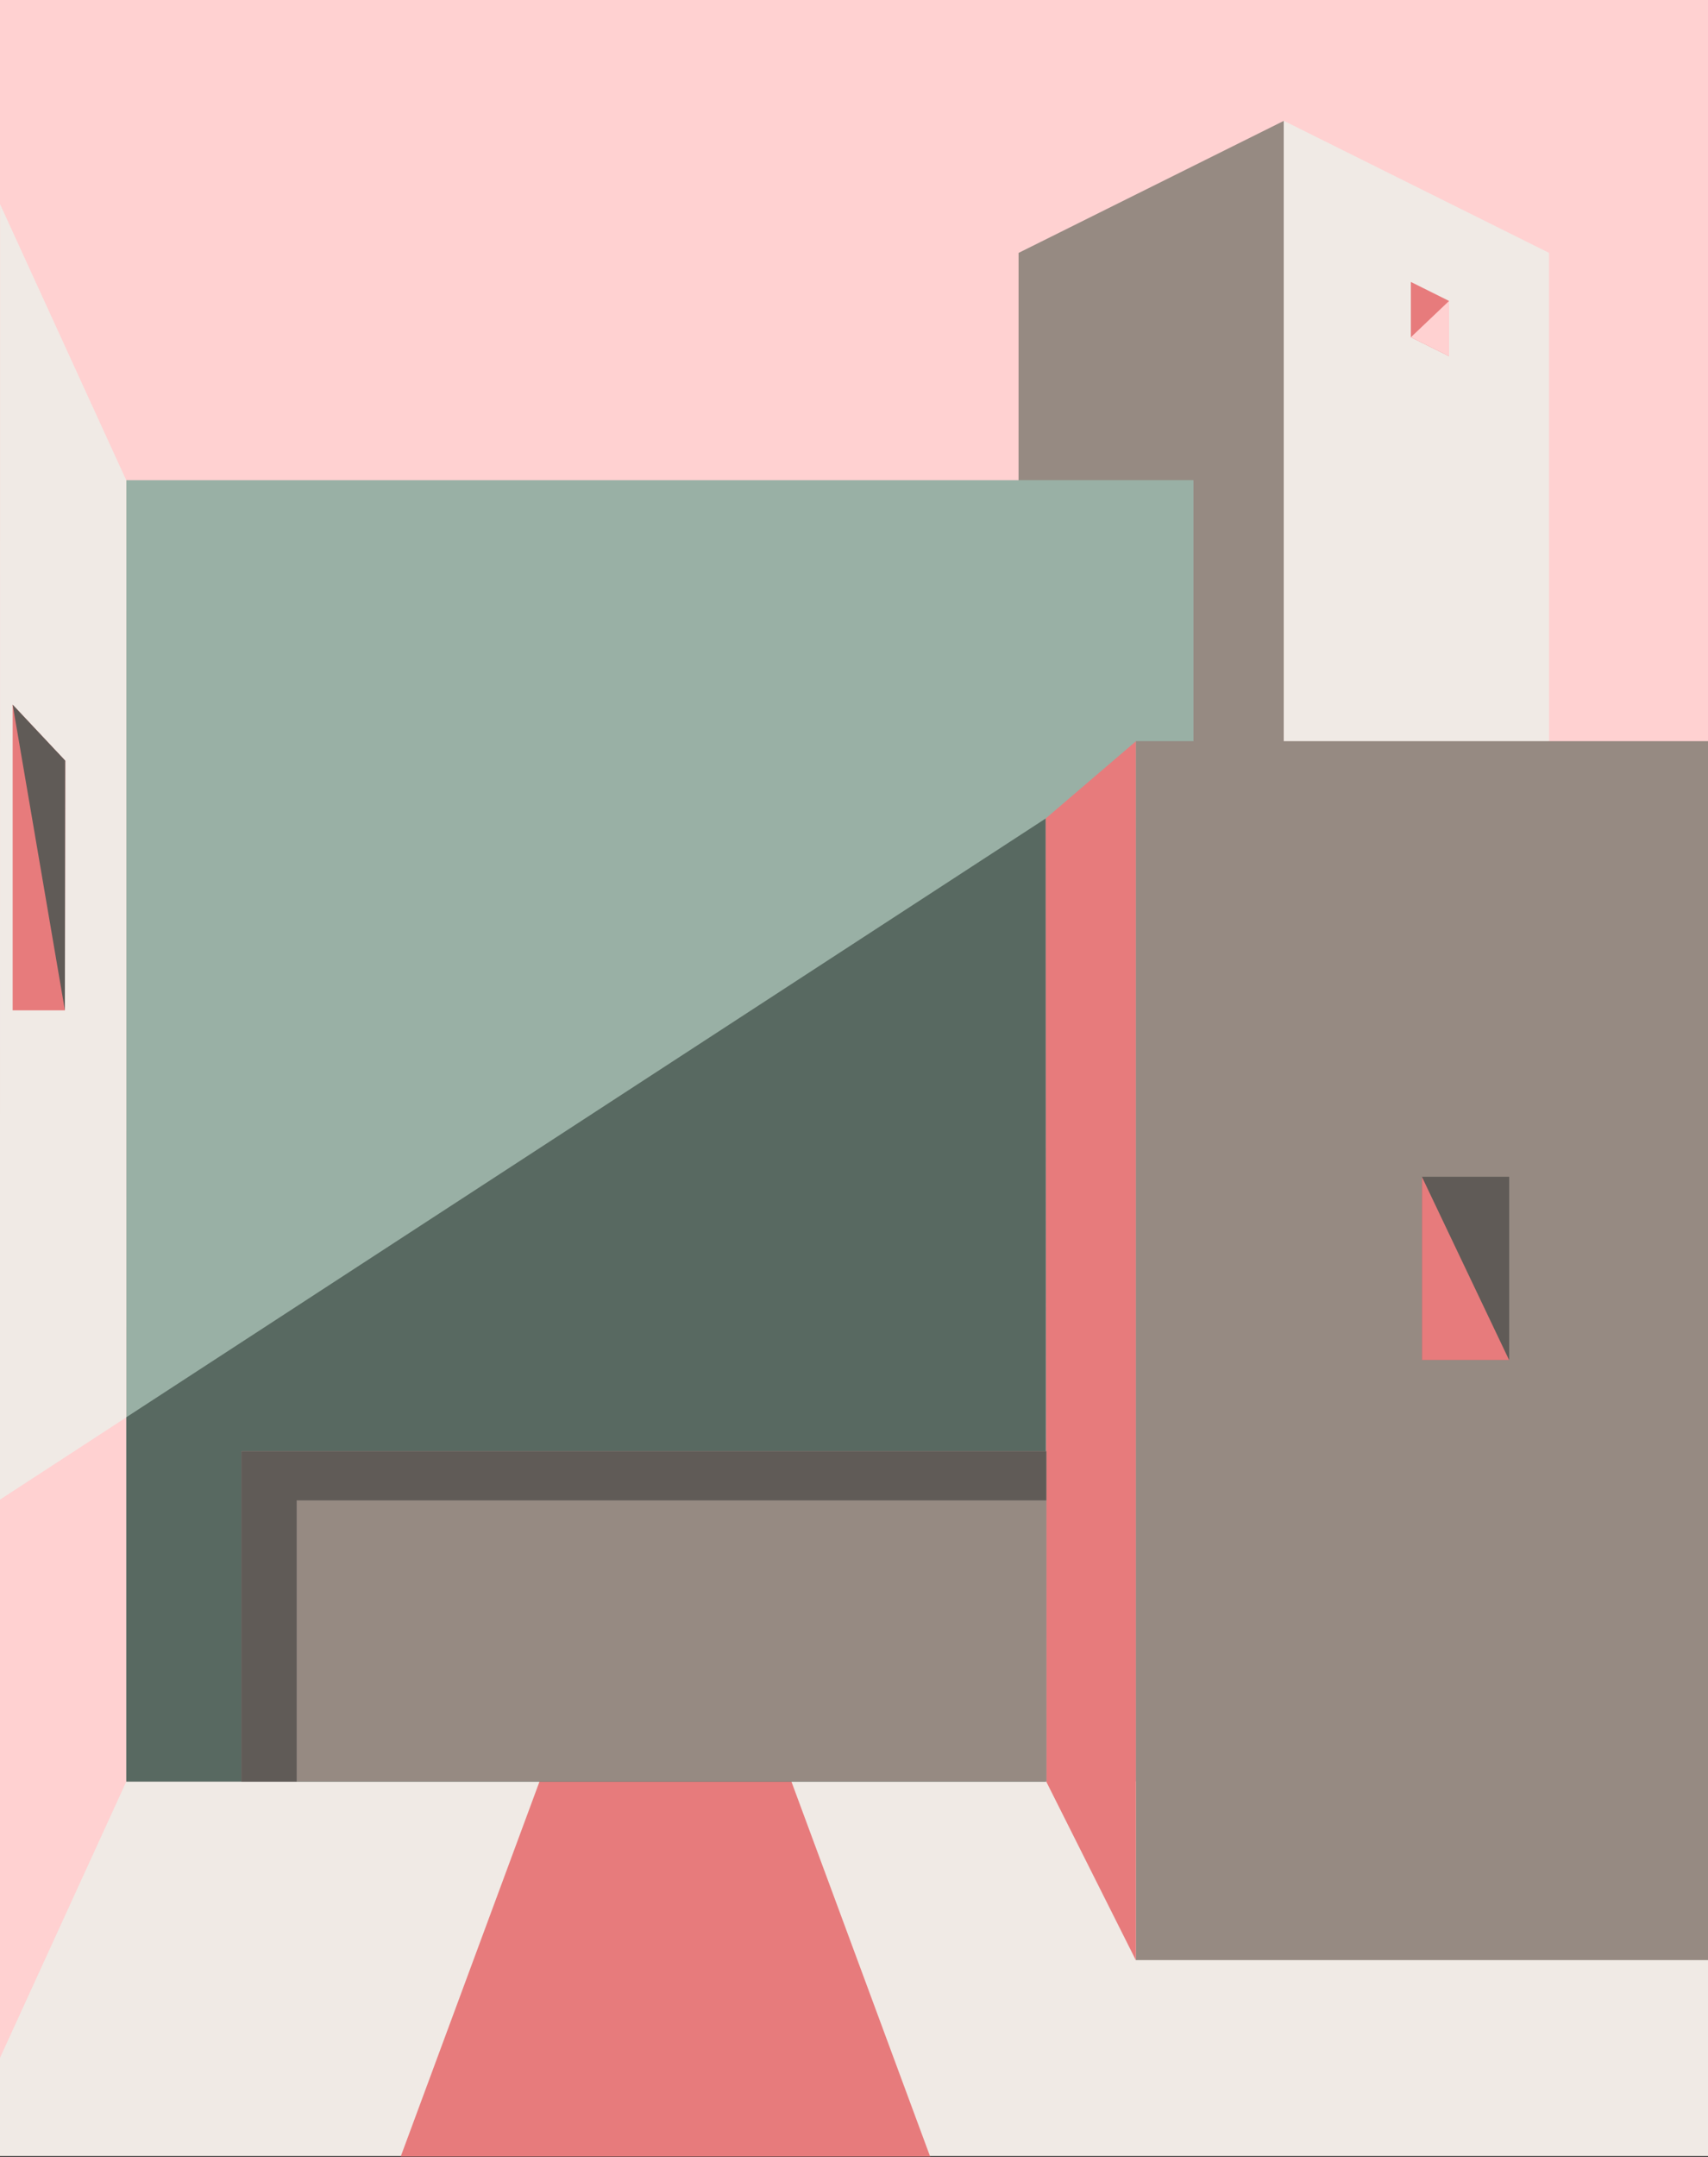
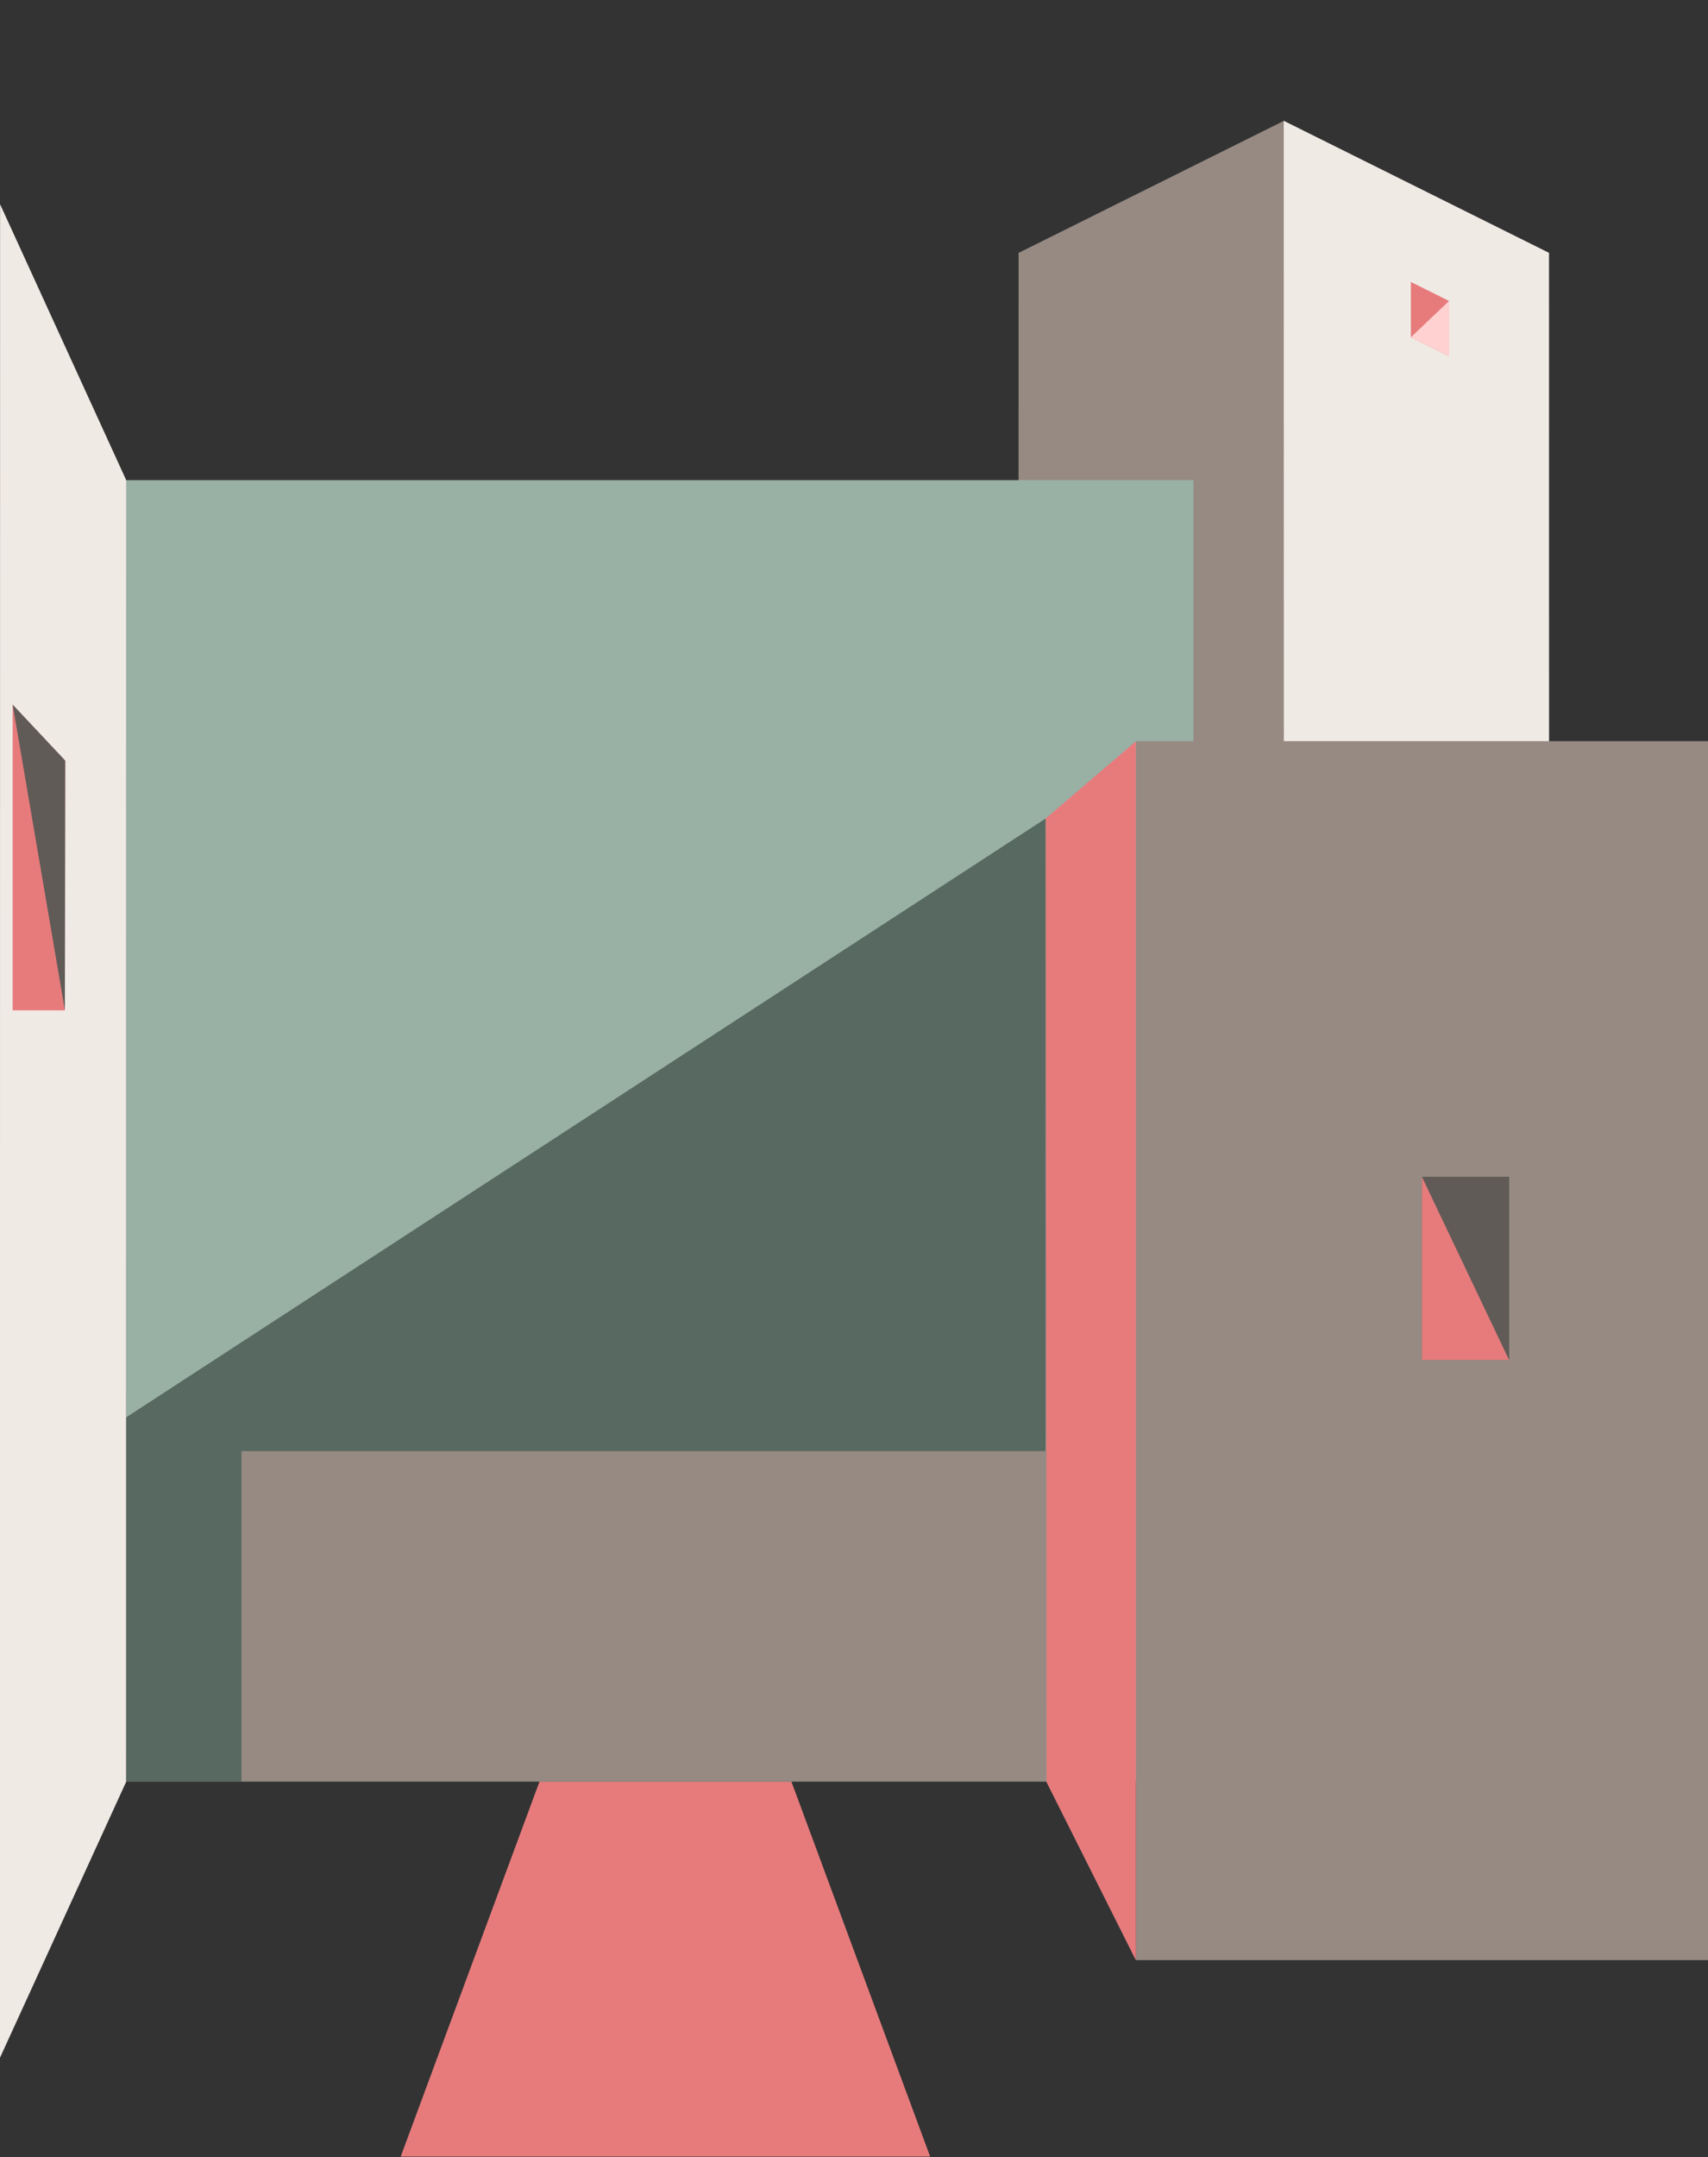
<svg xmlns="http://www.w3.org/2000/svg" width="100%" height="100%" viewBox="0 0 960 1212" version="1.1" xml:space="preserve" style="fill-rule:evenodd;clip-rule:evenodd;stroke-linejoin:round;stroke-miterlimit:2;">
  <rect x="0" y="0" width="960" height="1212" fill="#333333" stroke="none" />
  <g id="BACKGROUND"> </g>
  <g id="OBJECTS"> </g>
  <g transform="matrix(1,0,0,2.19,0,-1442.15)">
-     <rect x="0" y="658.449" width="960" height="553.218" style="fill:rgb(240,234,229);" />
-   </g>
+     </g>
  <g transform="matrix(-1.587,4.286,4.827,1.409,512.361,1079.24)">
    <path d="M-5.586,-44.517L45.531,-44.517L27.243,11.12L-13.905,-19.208L-5.586,-44.517Z" style="fill:rgb(231,123,124);fill-rule:nonzero;" />
  </g>
  <g transform="matrix(5.081,0,0,4.511,-236.759,-724.483)">
-     <rect x="46.594" y="160.28" width="189.166" height="221.76" style="fill:rgb(255,209,209);" />
-   </g>
+     </g>
  <g transform="matrix(-4.433,2.206,2.484,3.936,492.4,195.234)">
    <path d="M-9.832,74.708L23.802,74.708L-19.508,-2.567L-53.142,-2.567L-9.832,74.708Z" style="fill:rgb(150,138,130);fill-rule:nonzero;" />
  </g>
  <g transform="matrix(4.433,2.206,2.484,-3.936,618.418,492.862)">
    <path d="M24.048,-1.382L57.682,-1.382L5.293,92.093L-28.342,92.094L24.048,-1.382Z" style="fill:rgb(240,234,229);fill-rule:nonzero;" />
  </g>
  <g transform="matrix(4.433,2.206,2.484,-3.935,788.756,183.516)">
    <path d="M1.374,-0.744L6.215,-0.744L2.849,5.263L-1.992,5.263L1.374,-0.744Z" style="fill:rgb(231,123,124);fill-rule:nonzero;" />
  </g>
  <g transform="matrix(5.081,0,0,4.511,793,179.767)">
-     <path d="M0,2.152L4.223,4.519L4.223,-2.367L0,2.152Z" style="fill:rgb(255,209,209);fill-rule:nonzero;" />
+     <path d="M0,2.152L4.223,4.519L4.223,-2.367L0,2.152" style="fill:rgb(255,209,209);fill-rule:nonzero;" />
  </g>
  <g transform="matrix(1.912,-4.18,-4.708,-1.697,565.565,860.534)">
    <path d="M-102.592,78.472L-65.474,78.472L84.691,139.444L111.303,165.321L-102.592,78.472Z" style="fill:rgb(240,234,229);fill-rule:nonzero;" />
  </g>
  <g transform="matrix(-5.081,0,0,4.511,978.497,-451.304)">
    <rect x="60.558" y="159.848" width="118.045" height="162.072" style="fill:rgb(153,176,165);" />
  </g>
  <g transform="matrix(0,4.511,5.081,0,186.104,944.761)">
-     <path d="M-22.661,-36.625L46.865,-36.625L12.473,-22.661L-32.901,-22.661L-22.661,-36.625Z" style="fill:rgb(255,209,209);fill-rule:nonzero;" />
-   </g>
+     </g>
  <g transform="matrix(0,4.511,5.081,0,255.157,500.996)">
    <path d="M65.463,-36.251L110.837,-36.251L110.837,65.463L-9.123,65.463L65.463,-36.251Z" style="fill:rgb(88,105,97);fill-rule:nonzero;" />
  </g>
  <g transform="matrix(5.081,0,0,4.511,-236.759,-204.291)">
    <rect x="172.244" y="137.599" width="63.516" height="151.818" style="fill:rgb(150,138,130);" />
  </g>
  <g transform="matrix(-2.068,-4.121,-4.642,1.836,955.164,599.042)">
    <path d="M-76.355,102.243L-51.996,102.243L57.605,53.485L62.325,40.466L-76.355,102.243Z" style="fill:rgb(231,123,124);fill-rule:nonzero;" />
  </g>
  <g transform="matrix(-5.081,0,0,4.511,960.524,94.206)">
    <rect x="73.292" y="159.848" width="89.04" height="41.156" style="fill:rgb(150,138,130);" />
  </g>
  <g transform="matrix(-5.081,0,0,4.511,1884.18,-296.808)">
    <rect x="203.882" y="212.363" width="9.634" height="22.797" style="fill:rgb(96,91,87);" />
  </g>
  <g transform="matrix(5.081,0,0,4.511,848.187,661.261)">
    <path d="M0,22.797L-9.634,22.797L-9.634,0L0,22.797Z" style="fill:rgb(231,123,124);fill-rule:nonzero;" />
  </g>
  <g transform="matrix(5.081,0,0,4.511,166.76,973.421)">
-     <path d="M0,-28.916L82.92,-28.916L82.92,-35.036L-6.12,-35.036L-6.12,6.12L0,6.12L0,-28.916Z" style="fill:rgb(96,91,87);fill-rule:nonzero;" />
-   </g>
+     </g>
  <g transform="matrix(5.081,0,0,4.511,7.113,395.924)">
    <path d="M0,38.068L5.777,38.068L5.812,6.967L0,0L0,38.068Z" style="fill:rgb(231,123,124);fill-rule:nonzero;" />
  </g>
  <g transform="matrix(5.081,0,0,4.511,36.469,395.921)">
    <path d="M0,38.069L0.035,6.968L-5.777,0L0,38.069Z" style="fill:rgb(96,91,87);fill-rule:nonzero;" />
  </g>
</svg>